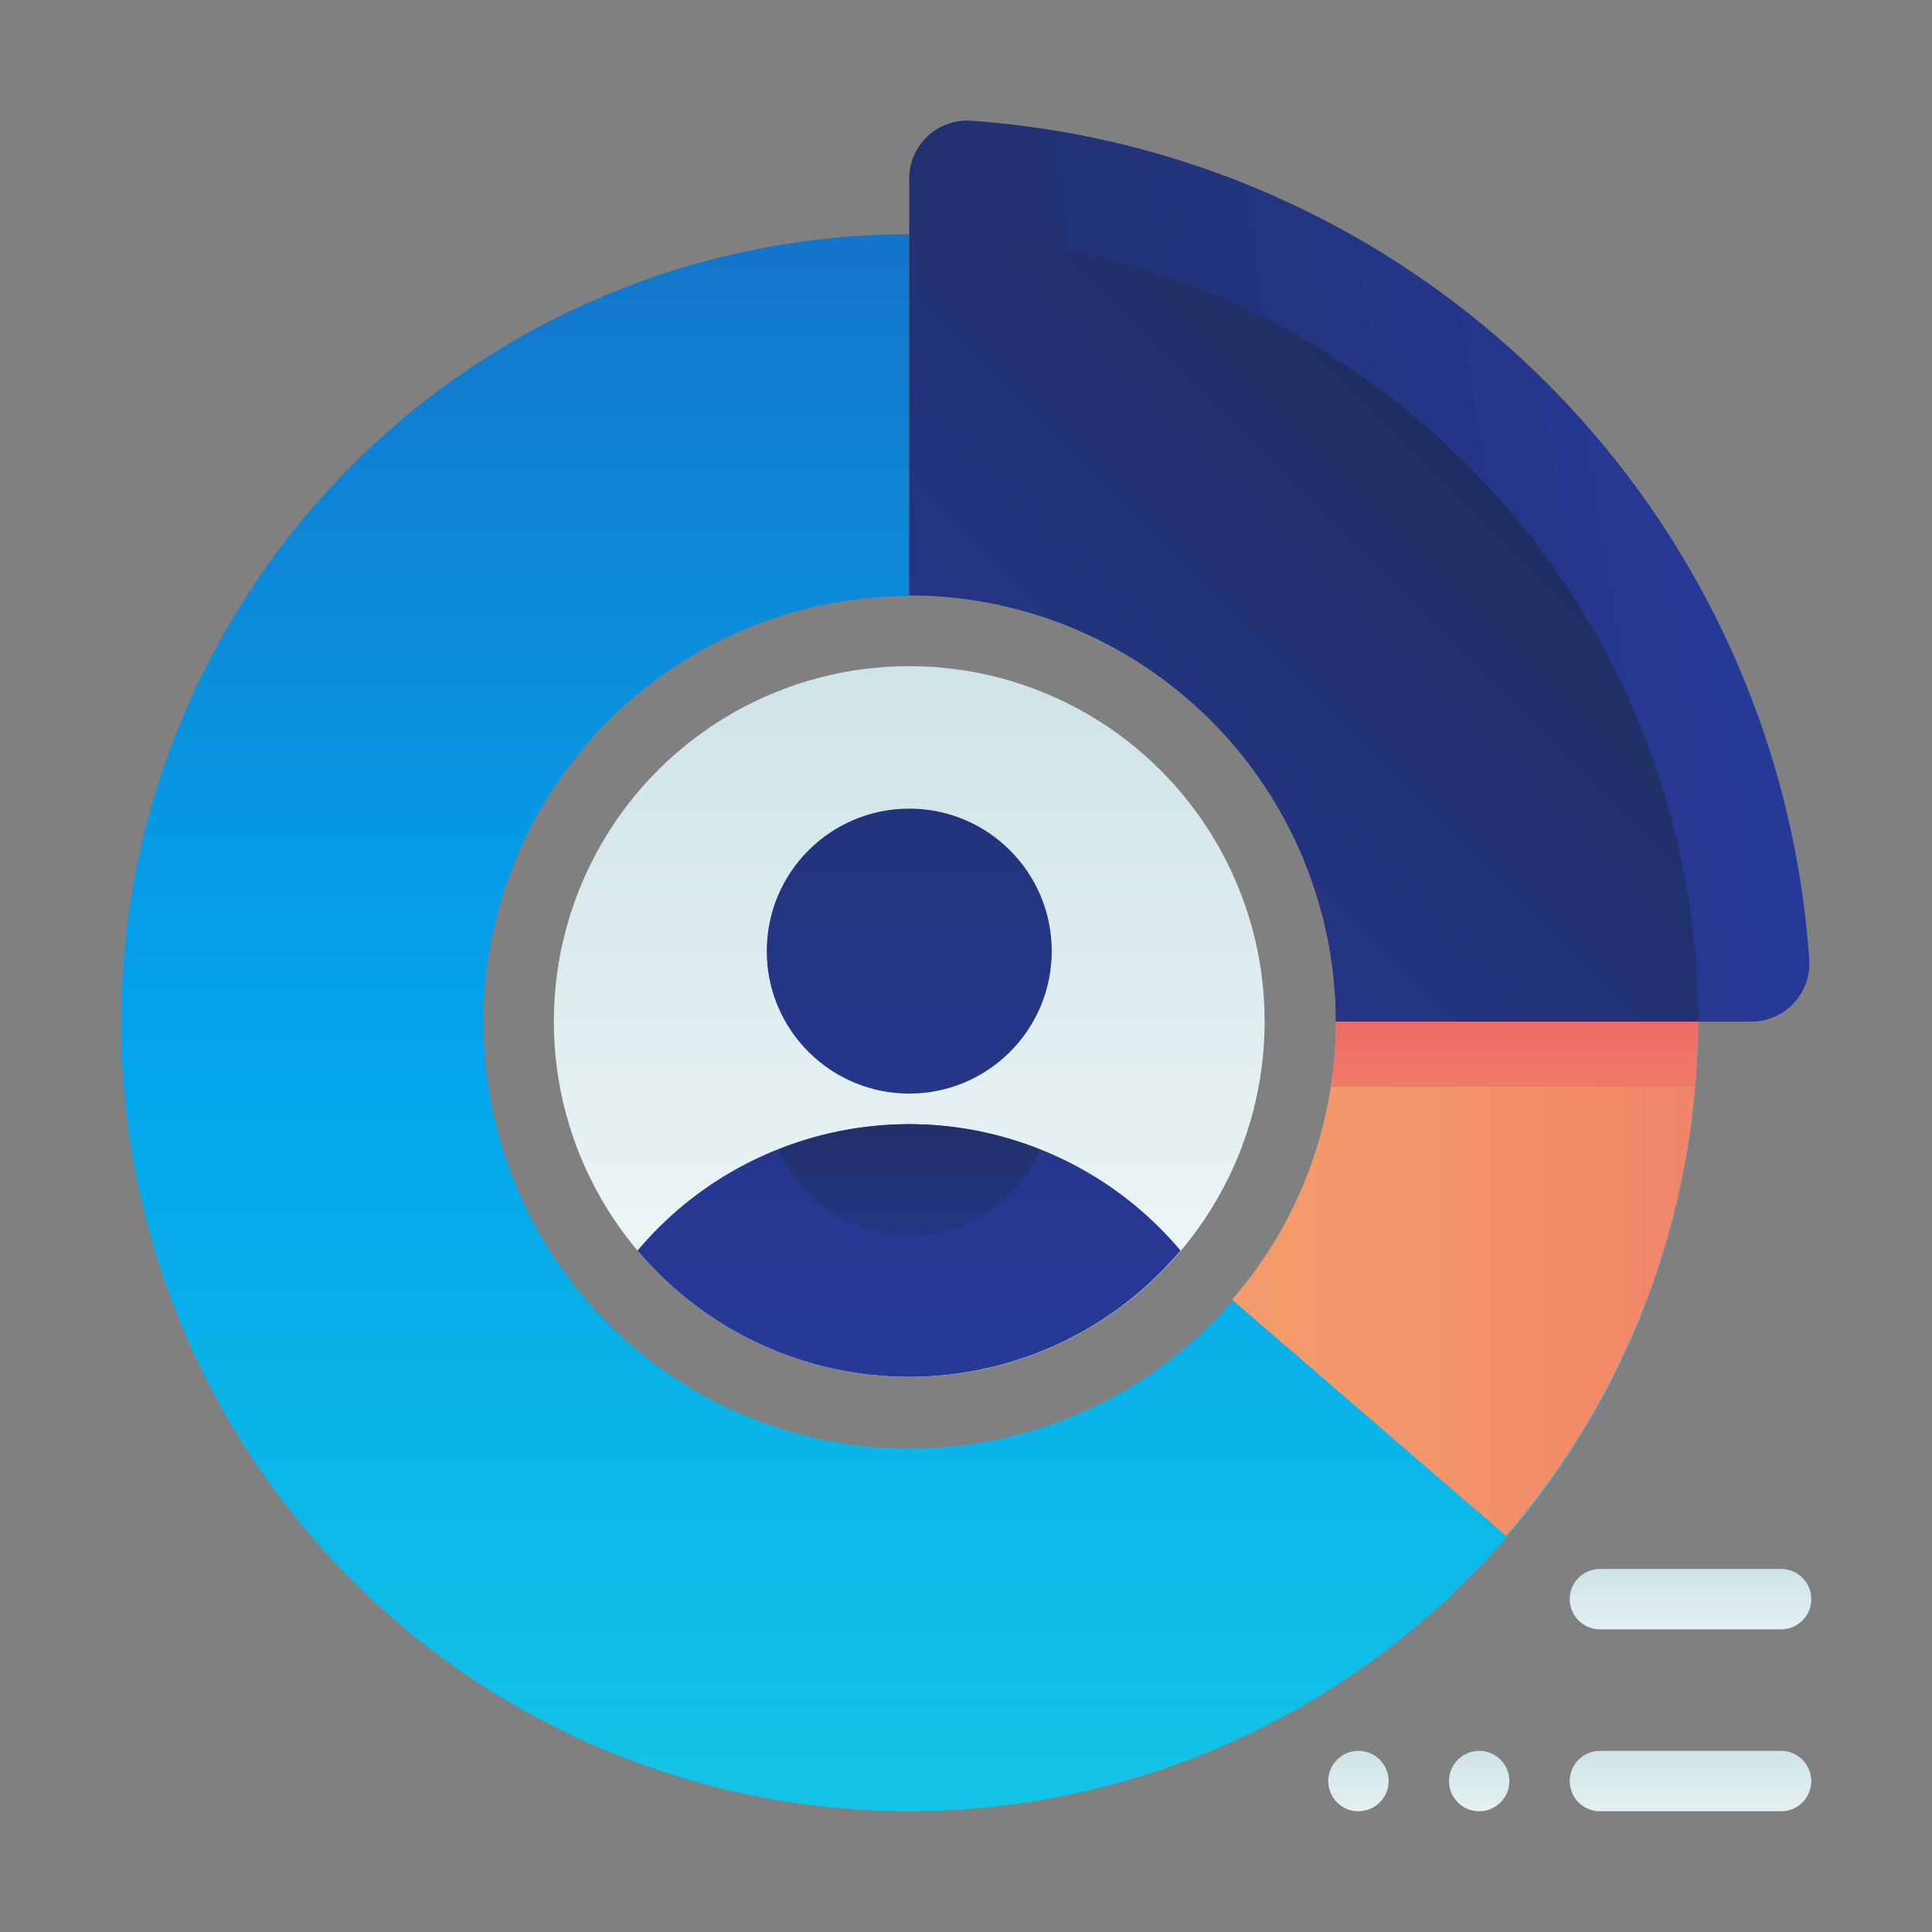
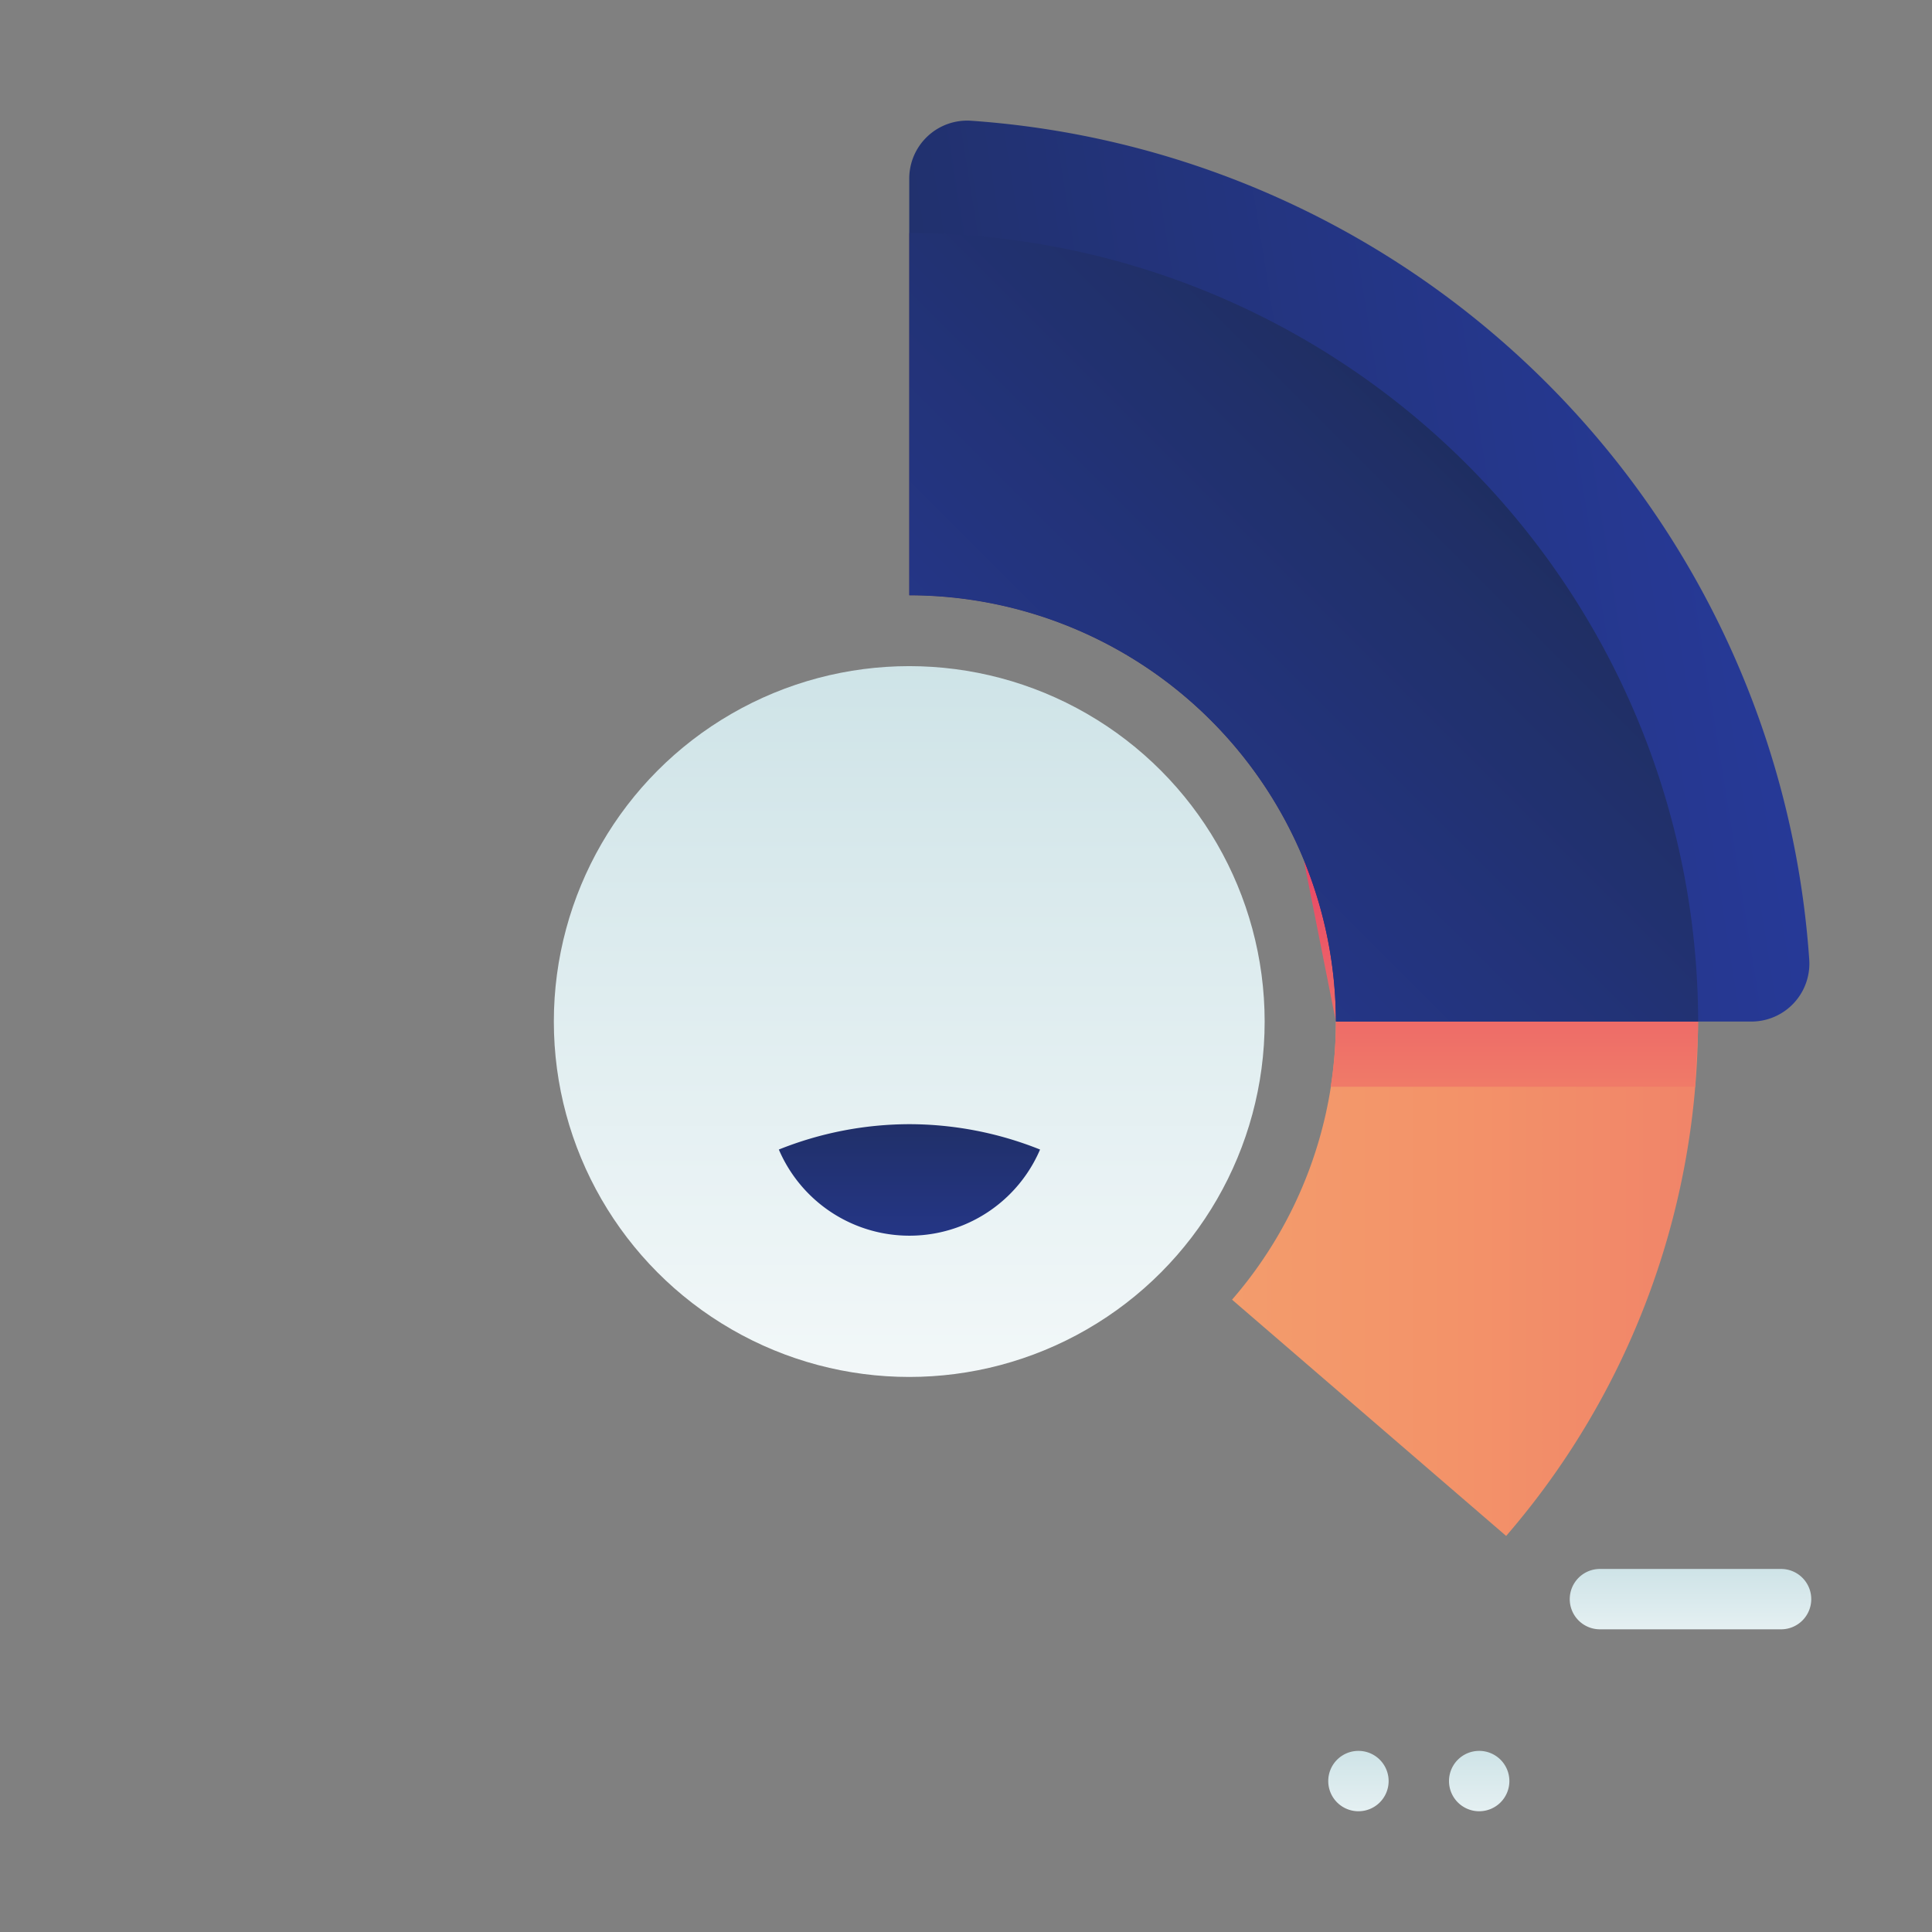
<svg xmlns="http://www.w3.org/2000/svg" xmlns:xlink="http://www.w3.org/1999/xlink" id="ART" viewBox="0 0 48 48">
  <rect x="0" y="0" width="48" height="48" fill="#808080" stroke="none" />
  <defs>
    <style>.cls-1{fill:url(#linear-gradient);}.cls-2{fill:url(#linear-gradient-2);}.cls-3{fill:url(#linear-gradient-3);}.cls-4{fill:url(#linear-gradient-4);}.cls-5{fill:url(#linear-gradient-5);}.cls-6{fill:url(#linear-gradient-6);}.cls-7{fill:url(#linear-gradient-7);}.cls-8{fill:url(#linear-gradient-8);}.cls-9{fill:url(#linear-gradient-9);}.cls-10{fill:url(#linear-gradient-10);}.cls-11{fill:url(#linear-gradient-11);}.cls-12{fill:url(#linear-gradient-12);}.cls-13{fill:url(#linear-gradient-13);}.cls-14{fill:url(#linear-gradient-14);}</style>
    <linearGradient id="linear-gradient" x1="22.59" y1="67.75" x2="22.59" y2="-13.26" gradientUnits="userSpaceOnUse">
      <stop offset="0" stop-color="#27e9de" />
      <stop offset="0.52" stop-color="#03a4ec" />
      <stop offset="1" stop-color="#2547a8" />
    </linearGradient>
    <linearGradient id="linear-gradient-2" x1="5.87" y1="21.97" x2="67.38" y2="21.97" gradientUnits="userSpaceOnUse">
      <stop offset="0" stop-color="#f3c57a" />
      <stop offset="0.49" stop-color="#f39369" />
      <stop offset="1" stop-color="#e94867" />
    </linearGradient>
    <linearGradient id="linear-gradient-3" x1="37.3" y1="37.39" x2="37.3" y2="21.55" xlink:href="#linear-gradient-2" />
    <linearGradient id="linear-gradient-4" x1="45.21" y1="12.37" x2="0.46" y2="19.54" gradientUnits="userSpaceOnUse">
      <stop offset="0" stop-color="#273a9b" />
      <stop offset="0.56" stop-color="#202f65" />
      <stop offset="1" stop-color="#021e2f" />
    </linearGradient>
    <linearGradient id="linear-gradient-5" x1="22.87" y1="25.1" x2="45.88" y2="2.09" xlink:href="#linear-gradient-4" />
    <linearGradient id="linear-gradient-6" x1="22.59" y1="37.98" x2="22.59" y2="5.35" gradientUnits="userSpaceOnUse">
      <stop offset="0" stop-color="#fff" />
      <stop offset="0.52" stop-color="#cce2e6" />
      <stop offset="1" stop-color="#8fa1bb" />
    </linearGradient>
    <linearGradient id="linear-gradient-7" x1="42" y1="42.24" x2="42" y2="35.72" xlink:href="#linear-gradient-6" />
    <linearGradient id="linear-gradient-8" x1="42" y1="46.74" x2="42" y2="40.22" xlink:href="#linear-gradient-6" />
    <linearGradient id="linear-gradient-9" x1="33.75" y1="46.74" x2="33.75" y2="40.22" xlink:href="#linear-gradient-6" />
    <linearGradient id="linear-gradient-10" x1="36.75" y1="46.74" x2="36.75" y2="40.22" xlink:href="#linear-gradient-6" />
    <linearGradient id="linear-gradient-11" x1="22.59" y1="40.54" x2="22.59" y2="-7.81" xlink:href="#linear-gradient-6" />
    <linearGradient id="linear-gradient-12" x1="22.59" y1="35.98" x2="22.59" y2="-14.5" xlink:href="#linear-gradient-4" />
    <linearGradient id="linear-gradient-13" x1="22.59" y1="32.89" x2="22.59" y2="23.27" xlink:href="#linear-gradient-4" />
    <linearGradient id="linear-gradient-14" x1="22.59" y1="35.98" x2="22.59" y2="-14.5" xlink:href="#linear-gradient-4" />
  </defs>
  <title>account, impression, user, graph, chart</title>
-   <path class="cls-1" d="M22.59,45A19.59,19.59,0,1,1,42.19,25.38,19.62,19.62,0,0,1,22.59,45Zm0-30.19A10.59,10.59,0,1,0,33.19,25.38,10.61,10.61,0,0,0,22.59,14.79Z" />
  <path class="cls-2" d="M33.19,25.38a10.54,10.54,0,0,1-2.58,6.91l6.81,5.87A19.57,19.57,0,0,0,22.59,5.79v9A10.61,10.61,0,0,1,33.19,25.38Z" />
-   <path class="cls-3" d="M33.19,25.38A10.53,10.53,0,0,1,33.06,27h9.06c0-.53.07-1.06.07-1.59a19.6,19.6,0,0,0-.41-4H32.4A10.53,10.53,0,0,1,33.19,25.38Z" />
+   <path class="cls-3" d="M33.19,25.38A10.53,10.53,0,0,1,33.06,27h9.06c0-.53.07-1.06.07-1.59a19.6,19.6,0,0,0-.41-4H32.4Z" />
  <path class="cls-4" d="M24.13,3a1.44,1.44,0,0,0-1.54,1.43V14.79A10.61,10.61,0,0,1,33.19,25.38H43.52a1.44,1.44,0,0,0,1.43-1.54A22.44,22.44,0,0,0,24.13,3Z" />
  <path class="cls-5" d="M22.59,14.79A10.61,10.61,0,0,1,33.19,25.38h9A19.62,19.62,0,0,0,22.59,5.79v9Z" />
-   <circle class="cls-6" cx="22.59" cy="25.38" r="3.75" />
  <path class="cls-7" d="M44.25,40.48h-4.5a.75.75,0,0,1-.75-.75h0a.75.75,0,0,1,.75-.75h4.5a.75.75,0,0,1,.75.75h0A.75.75,0,0,1,44.25,40.48Z" />
-   <path class="cls-8" d="M44.25,45h-4.5a.75.75,0,0,1-.75-.75h0a.75.75,0,0,1,.75-.75h4.5a.75.75,0,0,1,.75.75h0A.75.75,0,0,1,44.25,45Z" />
  <path class="cls-9" d="M33.75,45h0a.75.75,0,0,1-.75-.75h0a.75.75,0,0,1,.75-.75h0a.75.75,0,0,1,.75.75h0A.75.75,0,0,1,33.75,45Z" />
  <path class="cls-10" d="M36.75,45h0a.75.75,0,0,1-.75-.75h0a.75.75,0,0,1,.75-.75h0a.75.75,0,0,1,.75.75h0A.75.75,0,0,1,36.75,45Z" />
  <circle class="cls-11" cx="22.59" cy="25.38" r="8.83" />
-   <path class="cls-12" d="M22.59,27.93a8.81,8.81,0,0,0-6.75,3.14,8.82,8.82,0,0,0,13.49,0A8.81,8.81,0,0,0,22.59,27.93Z" />
  <path class="cls-13" d="M22.59,27.93a8.76,8.76,0,0,0-3.24.63,3.53,3.53,0,0,0,6.49,0A8.76,8.76,0,0,0,22.59,27.93Z" />
-   <circle class="cls-14" cx="22.59" cy="23.63" r="3.54" />
</svg>